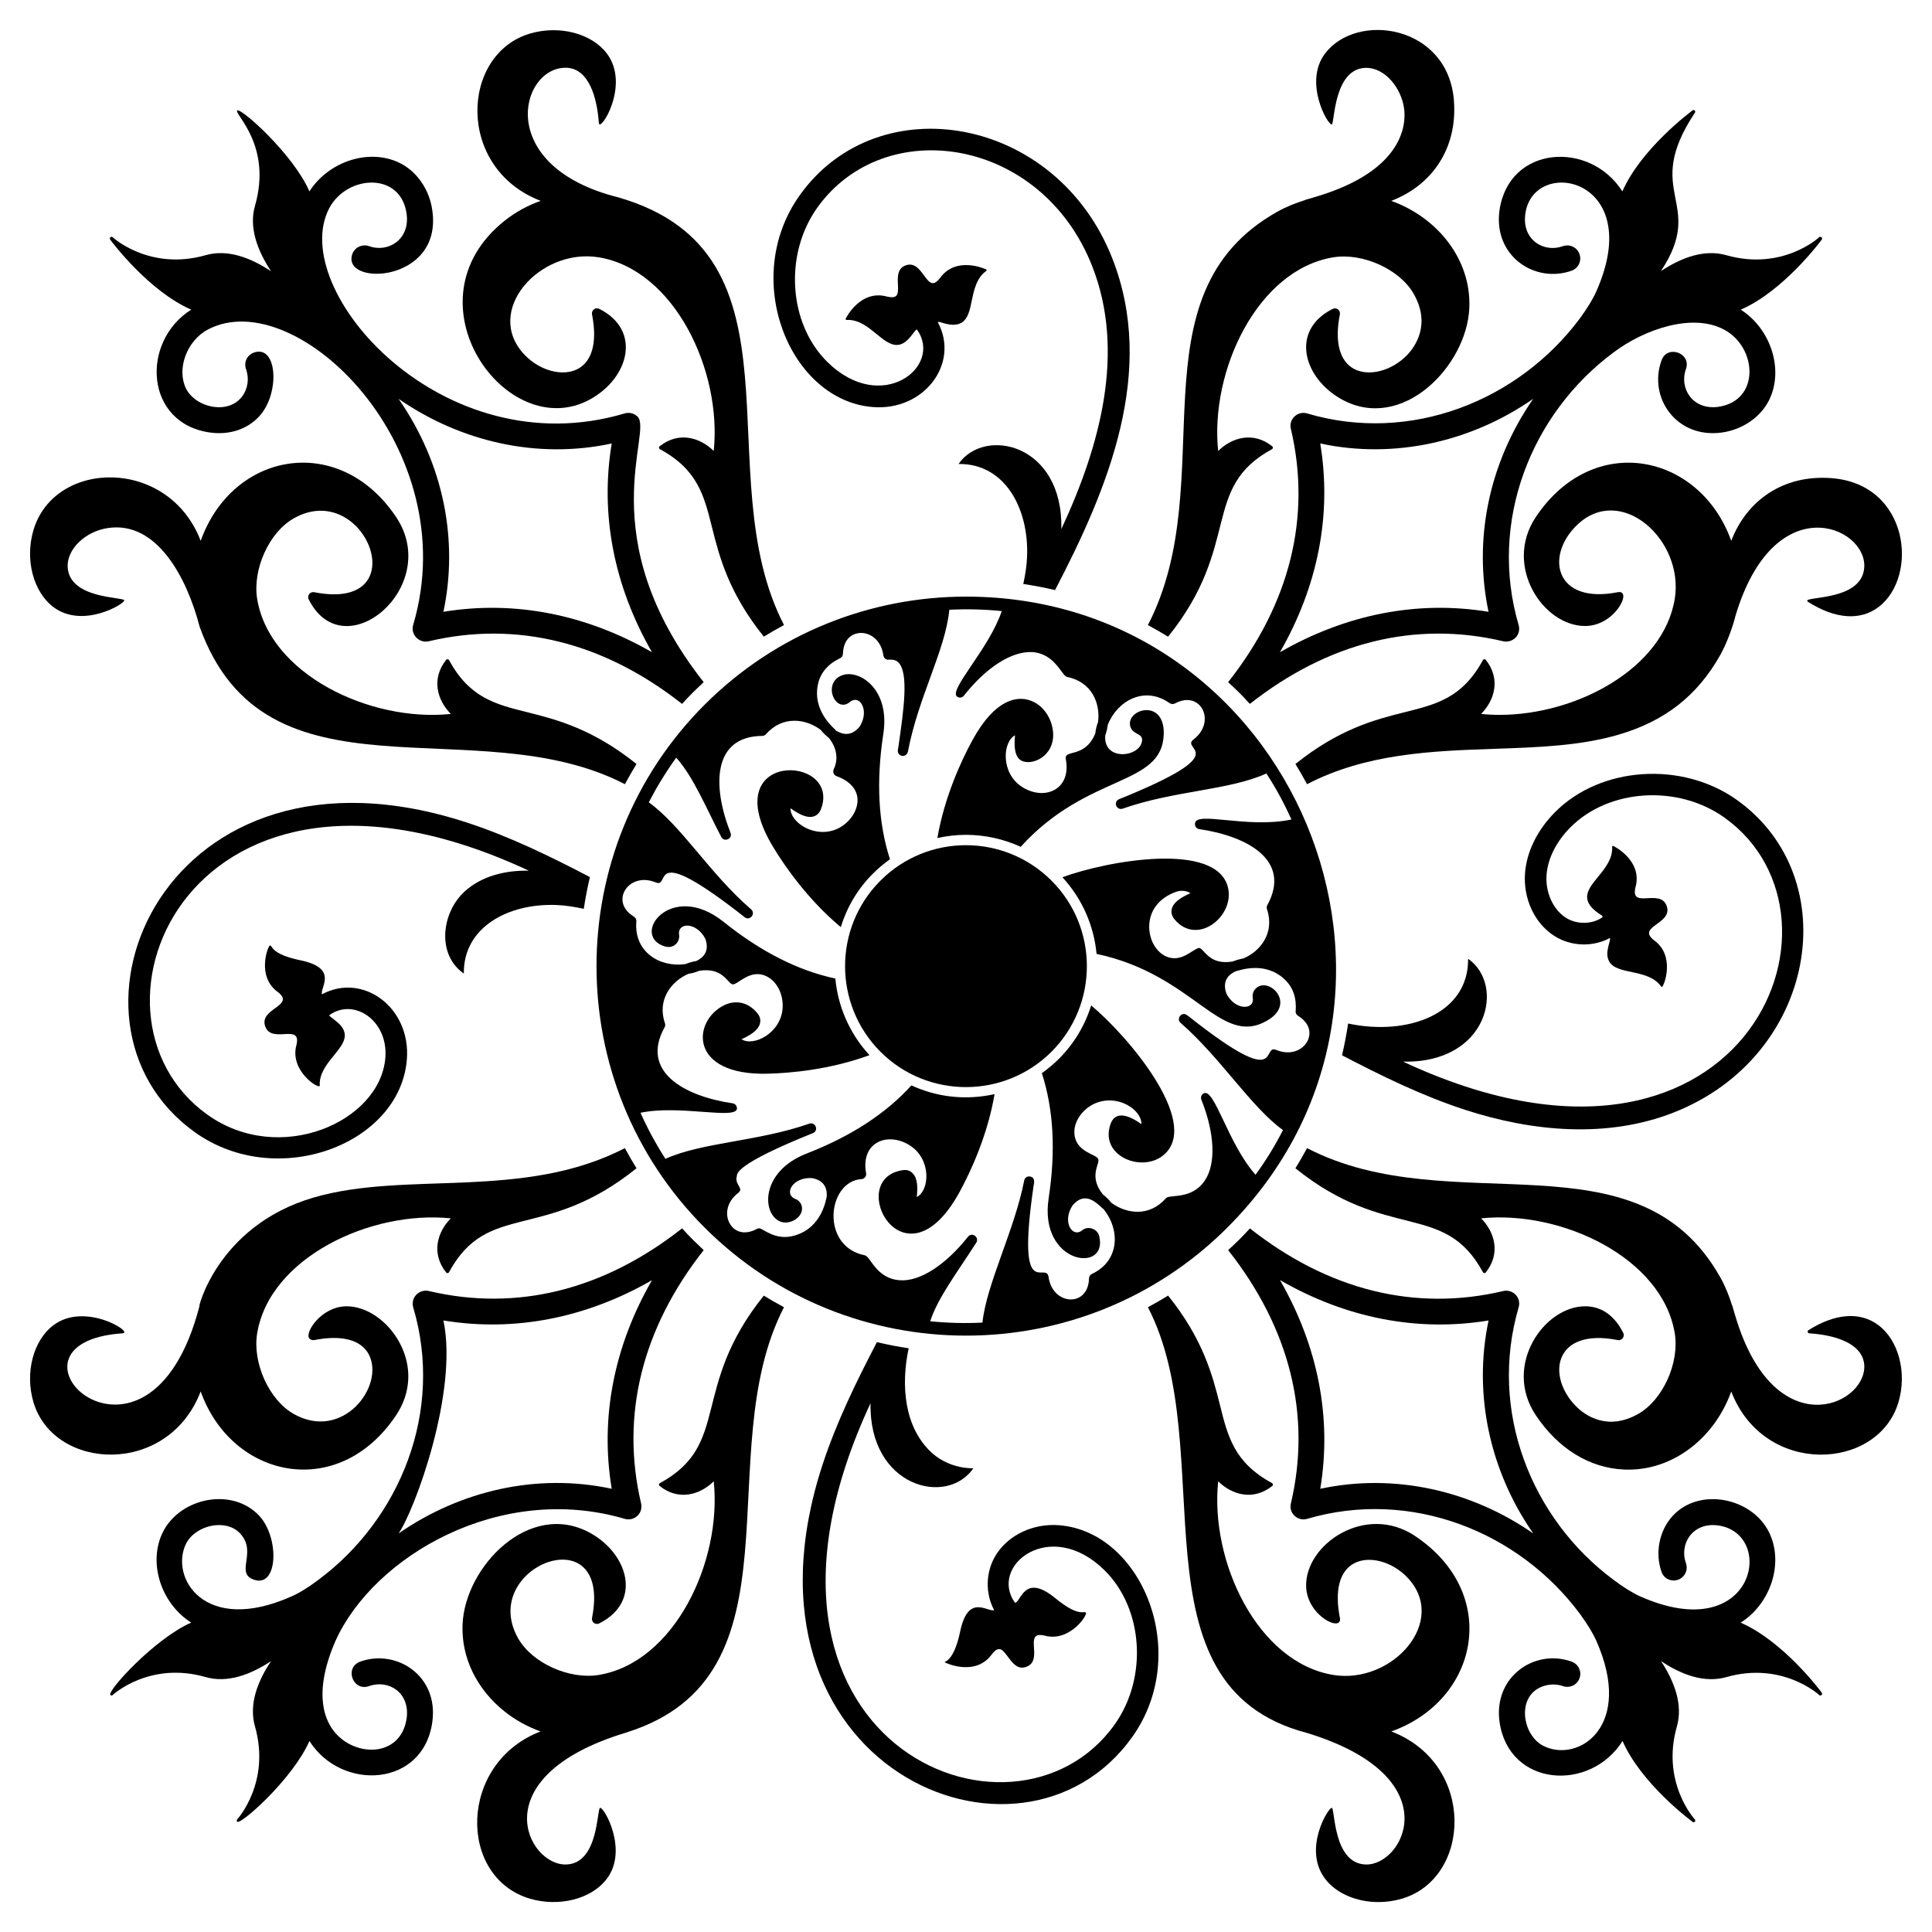
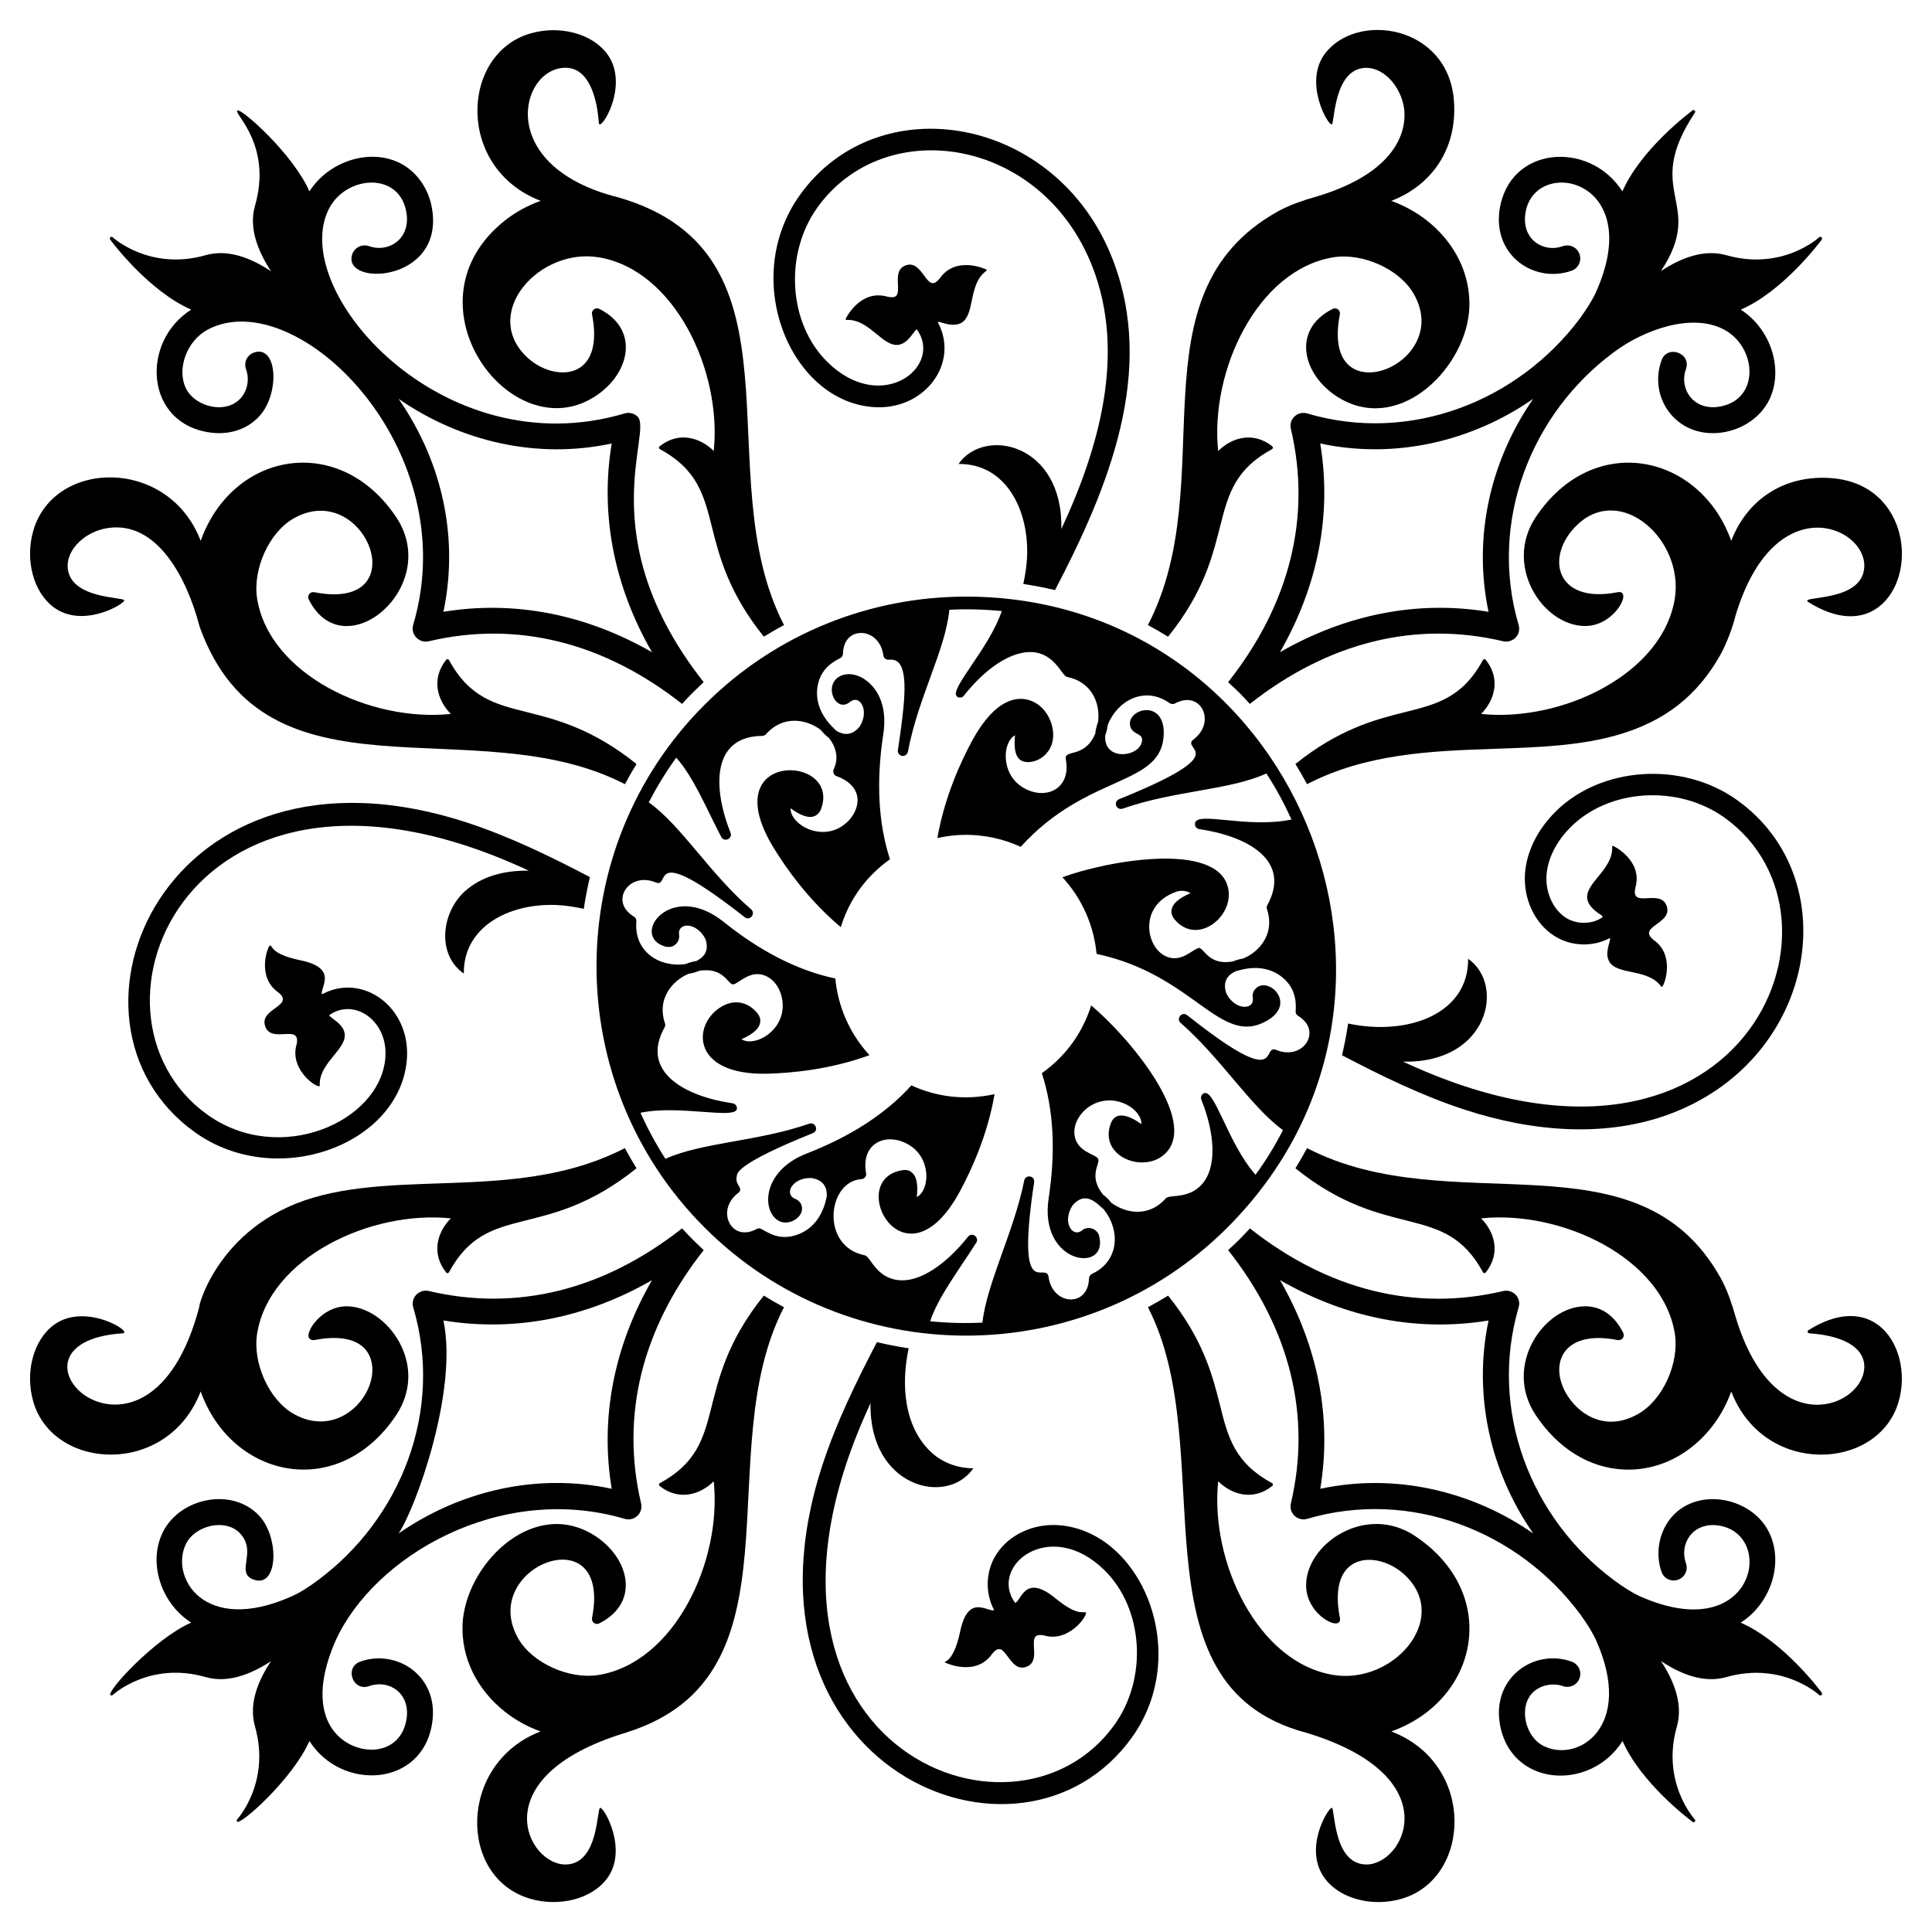
<svg xmlns="http://www.w3.org/2000/svg" fill="#000000" width="800px" height="800px" version="1.1" viewBox="144 144 512 512">
  <g>
    <path d="m415.18 298.76c2.824 0.422 5.629 0.965 8.414 1.617 14.176-27.133 26.879-58.051 15.195-87.863-14.805-37.82-61.969-45.98-82.824-16.812-15.898 22.246-2.613 54.402 19.277 56.164 13.676 1.141 23.188-11.609 17.277-22.488 0.172-0.062 0.355-0.105 0.531-0.047 2.543 0.887 4.414 0.969 5.699 0.234 1.77-1 2.262-3.379 2.785-5.894 0.59-2.832 1.254-6.039 3.844-7.875 0.062-0.047 0.102-0.125 0.094-0.207-0.008-0.082-0.051-0.152-0.129-0.188-0.078-0.039-8-3.766-12.305 2.383-0.68 0.844-1.281 1.254-1.824 1.254h-0.027c-0.832-0.02-1.559-1.012-2.336-2.066-1.188-1.613-2.523-3.457-4.809-2.652-2.277 0.797-2.172 3.07-2.082 5.074 0.059 1.301 0.117 2.527-0.516 3.059-0.422 0.355-1.148 0.414-2.219 0.184-7.258-2.109-11.074 5.742-11.109 5.824-0.035 0.074-0.027 0.16 0.02 0.227 0.043 0.062 0.113 0.102 0.188 0.102h0.016c0.133-0.008 0.27-0.012 0.398-0.012 2.988 0 5.41 1.988 7.555 3.746 1.812 1.484 3.531 2.894 5.336 2.894 0.18 0 0.367-0.016 0.551-0.047 2.625-0.43 4.121-3.934 4.785-4.078 7.109 9.793-9.336 22.844-23.75 8.59-10.277-10.172-11.449-28.504-2.613-40.867 17.836-24.953 59.434-18.711 72.859 15.574 8.867 22.641 2.09 47.578-8.191 69.605 0.484-22.684-20.406-27.152-27.25-17.234 12.352-0.156 18.699 11.895 18.16 24.633-0.094 2.434-0.496 4.812-1 7.168z" />
    <path d="m481.12 263.02c0.254-0.148 0.309-0.523 0.047-0.73l0.004-0.004c-5.062-4.039-10.73-2.352-14.344 1.23-2.223-21.262 10.438-48.062 30.527-51.328 7.805-1.25 17.559 3.168 21.27 9.645 4.672 8.195 0.348 14.098-1.727 16.258-4.023 4.172-10.043 5.766-14 3.707-3.898-2.031-5.254-7.172-3.82-14.469 0.102-0.516-0.09-1.031-0.512-1.344-0.406-0.309-0.957-0.348-1.414-0.113-11.398 5.731-7.703 18.418 2.465 23.992 16.023 8.777 33.137-8.922 33.77-24.285 0.535-12.879-8.492-23.98-20.691-28.344 10.906-4.176 17.586-14.004 16.609-26.59-1.543-20.012-25.699-23.645-34.164-12.441-5.734 7.594 0.742 19.047 1.801 18.77 0.762-0.188 0.422-14.668 8.898-14.996 5.231-0.113 9.465 5.328 10.246 10.668 0.562 3.82 0.363 16.438-23.371 23.5-0.191 0.043-0.383 0.121-0.574 0.168-0.734 0.211-1.414 0.438-2.191 0.641-0.023 0.008-0.02 0.043-0.039 0.051-2.516 0.789-5.008 1.758-7.398 3.098-39.309 22.078-14.426 71.16-34.305 109.55 1.809 0.965 3.59 2 5.348 3.078 19.629-24.418 8.566-39.383 27.566-49.711z" />
    <path d="m346.42 312.72c1.762-1.078 3.539-2.113 5.348-3.078-20.785-40.156 7.723-98.391-43.852-113.32-32.934-8.215-26.176-34.367-14.039-34.367 6.309 0 8.383 8.266 8.816 14.598 0.168 2.883 8.465-9.984 2.137-18.363-4.039-5.344-12.578-7.574-20.32-5.309-18.477 5.406-19.738 35.723 2.766 44.34-3.367 1.203-6.562 2.918-9.441 5.191-27.035 21.387 0.492 59.52 22.52 47.438 10.34-5.668 13.77-18.309 2.473-23.988-0.465-0.242-1.008-0.199-1.422 0.113-0.418 0.312-0.613 0.828-0.512 1.344 1.434 7.301 0.078 12.441-3.82 14.473-3.961 2.062-9.98 0.465-14-3.707-11.156-11.605 3.973-28.422 19.543-25.902 20.09 3.266 32.75 30.066 30.527 51.328-3.617-3.582-9.277-5.266-14.344-1.23l0.004 0.004c-0.094 0.074-0.164 0.195-0.172 0.305-0.016 0.16 0.086 0.355 0.227 0.43 10.023 5.449 11.715 12.25 13.863 20.855 1.938 7.777 4.457 17.352 13.699 28.844z" />
    <path d="m475.23 330.54c20.734-16.324 43.828-22.125 67.156-16.594 1.16 0.27 2.438-0.117 3.289-1.004 0.852-0.891 1.121-2.168 0.773-3.328-8.031-27.359 3.301-56.039 25.223-72.262 7.852-5.918 20.645-10.535 29.168-6.035 8.898 4.691 9.707 18.902-1.508 20.504-6.707 0.906-10.379-4.875-8.551-9.98 1.547-4.281-4.973-6.606-6.461-2.32-3.59 9.855 3.992 20.738 15.938 19.109 5.453-0.734 10.289-4.023 12.57-8.586 3.984-8.086 0.465-18.879-7.504-23.984 11.219-4.875 20.926-17.832 21.469-18.566 0.117-0.195 0.117-0.465-0.078-0.621-0.195-0.152-0.426-0.152-0.621 0-0.078 0.117-9.789 8.973-24.602 4.758-5.84-1.664-11.953 0.656-17.332 4.215 12.168-18.383-5.188-20.559 8.977-41.934 0.156-0.152 0.156-0.426 0-0.621-0.152-0.152-0.426-0.191-0.582-0.039-0.734 0.539-13.695 10.25-18.605 21.469-8.645-13.598-30.141-12.191-32.574 5.07-1.648 12.098 9.426 19.406 19.148 15.938 1.781-0.656 2.707-2.629 2.051-4.41-0.617-1.777-2.59-2.707-4.371-2.09-5.035 1.852-10.91-1.637-9.98-8.508 2.031-15.523 32.258-9.738 18.801 20.539-0.891 2.012-2.359 4.41-4.332 7.117-16.277 21.824-44.863 33.324-72.301 25.184-2.477-0.742-4.957 1.527-4.293 4.102 5.492 23.328-0.27 46.383-16.633 67.117 2.773 2.555 3.352 3.144 5.766 5.762zm18.645-69.012c19.863 4.266 40.266-0.578 56.441-11.836-11.953 17.273-15.82 37.605-11.84 56.441-18.801-3.094-37.793 0.656-55.281 10.715 10.062-17.488 13.816-36.48 10.68-55.32z" />
    <path d="m539.9 342.45c11.773-0.402 22.898-0.785 33.031-3.754 12.332-3.613 20.914-10.348 27-21.188 1.613-2.875 3.316-7.469 3.957-10.207 10.176-34.176 34.59-23.977 34.168-13.125-0.379 9.688-17.738 7.574-14.801 9.387 7.137 4.504 13.734 4.969 18.57 1.316 10.672-8.055 8.234-32.57-12.441-34.164-12.77-0.996-22.484 5.891-26.586 16.609-8.273-23.121-36.551-29.211-51.84-6.231-8.535 12.863 1.93 28.805 13.125 28.805 7.973 0 12.691-9.75 8.617-8.953-16.57 3.258-19.344-9.555-10.766-17.816 11.562-11.129 28.398 3.887 25.902 19.539-3.019 18.562-26.125 30.781-46.398 30.781-1.672 0-3.32-0.082-4.934-0.25 3.582-3.613 5.277-9.273 1.23-14.344-0.078-0.094-0.199-0.164-0.316-0.172-0.18 0.008-0.344 0.09-0.418 0.227-5.453 10.023-12.246 11.719-20.852 13.859-7.781 1.934-17.352 4.457-28.848 13.699 1.078 1.762 2.113 3.539 3.078 5.348 15.664-8.117 32.855-8.797 49.52-9.367z" />
    <path d="m266.92 402c-0.156-12.359 11.902-18.699 24.633-18.16 2.426 0.105 4.805 0.508 7.16 1.008 0.418-2.824 0.965-5.629 1.617-8.414-10.457-5.461-21.227-10.734-32.566-14.438-79.953-26.121-113.16 52.715-72.109 82.066 21.727 15.527 54.359 3.223 56.168-19.277 1.109-13.867-11.738-23.121-22.492-17.281-0.637-1.715 4.551-6.887-5.707-9.016-7.949-1.648-7.32-3.867-8.078-3.941-0.508 0.047-3.731 8.293 2.195 12.434 4.531 3.656-5.129 4.234-3.461 8.996 1.668 4.785 9.566-0.883 8.316 4.812-2.062 7.086 6.266 12.148 6.148 10.887-0.348-5.953 7.281-9.625 6.586-13.844-0.426-2.625-3.934-4.125-4.078-4.789 6.516-4.727 15.668 1.391 14.871 11.281-1.359 17.012-28.066 28.734-47.145 15.086-37.621-26.895-4.379-106.46 85.176-64.664-6.18-0.133-12.445 1.367-16.969 5.461-6.227 5.641-7.508 16.789-0.266 21.793z" />
    <path d="m587.51 438.84c37.891-14.84 45.922-62.016 16.812-82.828-14.543-10.395-36.191-8.941-48.25 3.246-4.652 4.699-7.465 10.391-7.918 16.035-0.543 6.789 2.484 13.352 7.727 16.715 4.523 2.902 10.363 2.961 14.766 0.57 0.305 0.805-1.551 3.832-0.188 6.234 2.094 3.699 10.328 1.777 13.766 6.629 0.043 0.059 0.109 0.098 0.184 0.098h0.02c0.508-0.047 3.734-8.293-2.195-12.434-4.539-3.656 5.137-4.234 3.461-8.996-1.676-4.785-9.57 0.883-8.316-4.812 2.109-7.238-5.742-11.07-5.82-11.105-0.066-0.035-0.16-0.027-0.227 0.016-0.066 0.047-0.105 0.121-0.098 0.203 0.184 3.172-1.902 5.715-3.734 7.957-1.641 1.996-3.184 3.879-2.852 5.887 0.238 1.461 1.461 2.863 3.738 4.285 0.18 0.113 0.293 0.297 0.34 0.504-2.621 1.902-6.781 2.074-9.758 0.164-3.43-2.203-5.484-6.801-5.109-11.445 0.344-4.301 2.578-8.727 6.277-12.469 10.172-10.281 28.508-11.449 40.867-2.617 37.625 26.887 4.383 106.45-85.176 64.668 22.703 0.484 27.121-20.43 17.234-27.254 0.184 14.531-15.895 20.539-31.797 17.152-0.418 2.824-0.961 5.629-1.617 8.418 10.457 5.461 21.227 10.734 32.566 14.438 17.852 5.816 37.672 7.648 55.297 0.742z" />
    <path d="m173.27 593.2c0.164 0.164 0.438 0.145 0.582 0 0.117-0.117 9.824-9.012 24.641-4.758 5.801 1.664 11.914-0.656 17.332-4.215-3.598 5.379-5.918 11.488-4.254 17.293 4.219 14.816-4.641 24.566-4.719 24.641-0.156 0.152-0.156 0.426 0 0.617 0.906 0.906 14.746-11.344 19.148-21.391 8.547 13.457 30.254 12.203 32.574-5.106 1.668-12.223-9.516-19.359-19.109-15.938-4.285 1.586-1.961 7.988 2.32 6.5 5.211-1.867 10.906 1.754 9.98 8.512-1.613 11.297-15.836 10.395-20.504 1.547-3.637-6.926-1.082-15.82 1.664-22.09 10.105-22.32 43.539-42.047 76.633-32.301 1.199 0.348 2.477 0.039 3.367-0.812 0.891-0.812 1.238-2.09 0.969-3.289-5.492-23.328 0.27-46.383 16.594-67.117-1.406-1.352-3.551-3.305-5.727-5.766-20.734 16.324-43.793 22.125-67.156 16.594-1.16-0.27-2.438 0.117-3.289 1.004-0.852 0.891-1.16 2.164-0.812 3.328 8.184 27.586-3.465 56.137-25.184 72.262-2.672 2.012-5.066 3.481-7.117 4.371-23.113 10.273-32.289-5.141-27.891-14.004 2.516-4.957 10.625-6.758 14.352-2.668 4.602 4.984-1.496 10.473 3.637 12.223 6.371 2.215 6.805-11.004 1.469-16.867-7.144-7.758-21.031-4.902-25.609 4.254-4.023 8.125-0.465 18.918 7.504 23.984-9.73 4.266-22.492 18.316-21.395 19.191zm88.238-99.262c18.801 3.094 37.793-0.621 55.277-10.676-10.059 17.449-13.809 36.441-10.676 55.281-19.73-4.238-40.012 0.445-56.48 11.836 4.258-6.113 15.875-37.559 11.879-56.441z" />
    <path d="m472.45 472.47c-0.969 0.969-1.973 1.895-2.981 2.824 16.363 20.734 22.125 43.789 16.633 67.117-0.309 1.199 0.078 2.477 0.969 3.289 0.891 0.852 2.168 1.16 3.328 0.812 27.543-8.086 56.145 3.422 72.301 25.184 1.973 2.707 3.441 5.106 4.332 7.117 10.082 22.68-4.723 32.477-13.965 27.891-5.023-2.512-6.734-10.641-2.668-14.352 1.973-1.82 5.184-2.438 7.816-1.508 1.777 0.617 3.75-0.309 4.371-2.09 0.656-1.781-0.27-3.75-2.09-4.41-9.754-3.504-20.742 3.969-19.109 15.938 2.426 17.23 23.93 18.777 32.609 5.106 4.914 11.219 17.836 20.891 18.57 21.43 0.078 0.078 0.156 0.117 0.27 0.117 0.117 0 0.23-0.078 0.309-0.152 0.156-0.195 0.156-0.426 0-0.617-0.078-0.078-8.977-9.828-4.758-24.605 1.664-5.84-0.656-11.953-4.215-17.367 5.375 3.598 11.488 5.918 17.332 4.254 14.777-4.215 24.527 4.641 24.602 4.758 0.117 0.078 0.191 0.117 0.309 0.117 0.117 0 0.234-0.039 0.309-0.117 0.156-0.152 0.191-0.426 0.078-0.617-0.543-0.734-10.254-13.656-21.508-18.57 8.008-5.066 11.527-15.859 7.504-23.984-4.547-9.172-18.516-12.008-25.57-4.254-3.519 3.867-4.68 9.785-2.902 14.777 0.617 1.816 2.59 2.707 4.371 2.09 1.777-0.621 2.746-2.594 2.09-4.41-1.801-5.027 1.723-10.902 8.551-9.98 15.488 2.215 9.703 32.215-20.578 18.84-2.012-0.891-4.41-2.359-7.078-4.371-21.898-16.203-33.266-44.867-25.223-72.262 0.348-1.16 0.078-2.438-0.773-3.328-0.852-0.891-2.129-1.277-3.289-1.004-23.328 5.531-46.422-0.23-67.156-16.594-0.93 1-1.82 1.969-2.789 2.934zm66.035 21.473c-4.152 19.633 0.406 40.02 11.84 56.441-16.148-11.242-36.551-16.109-56.441-11.836 3.133-18.84-0.617-37.832-10.676-55.316 17.48 10.09 36.477 13.805 55.277 10.711z" />
    <path d="m376.39 499.69c-5.461 10.457-10.734 21.227-14.441 32.57-26.062 79.875 52.555 113.4 82.07 72.109 15.895-22.238 2.609-54.402-19.277-56.164-6.828-0.555-13.352 2.484-16.711 7.723-2.902 4.523-2.961 10.363-0.57 14.766-1.73 0.637-6.891-4.559-9.016 5.703-1.934 9.293-5.086 7.664-3.812 8.266 0.074 0.035 8.004 3.766 12.305-2.383 0.68-0.844 1.281-1.254 1.824-1.254 0.387 0.246 0.461-0.516 2.363 2.066 1.32 1.797 2.633 3.426 4.812 2.652 3.902-1.371 0.914-6.719 2.594-8.133 0.422-0.359 1.156-0.414 2.219-0.184 6.918 2.008 12.051-6.148 10.898-6.148-0.711-0.227-2.215 0.984-7.969-3.734-8.238-6.75-9.012 0.867-10.676 1.227-7.109-9.801 9.328-22.871 23.75-8.59 10.277 10.168 11.453 28.504 2.617 40.867-26.863 37.594-106.46 4.387-64.668-85.18-0.473 22.117 20.16 27.512 27.254 17.234-3.961 0.051-8.082-1.422-11.023-4.102-7.32-6.691-8.223-17.871-6.129-27.691-2.82-0.422-5.625-0.965-8.414-1.621z" />
    <path d="m453.56 487.35c-1.762 1.078-3.539 2.113-5.348 3.078 19.617 37.875-5.648 100.24 42.051 112.79 38.18 11.605 25.766 35.328 15.586 34.887-8.582-0.332-8.031-14.781-8.898-15-0.855-0.242-7.773 10.863-1.801 18.77 2.977 3.941 8.406 6.191 14.156 6.191 2.047 0 4.133-0.285 6.164-0.879 18.5-5.414 19.715-35.723-2.75-44.336 23.285-8.34 29.062-36.648 6.215-51.844-13.039-8.656-29 2.188-28.801 13.312 0.145 7.969 9.73 12.391 8.949 8.426-1.438-7.301-0.078-12.441 3.82-14.473 3.957-2.066 9.977-0.469 14 3.707 11.129 11.578-3.91 28.434-19.543 25.902-20.09-3.269-32.75-30.066-30.527-51.328 3.617 3.582 9.277 5.277 14.344 1.23l-0.004-0.004c0.09-0.07 0.156-0.18 0.168-0.289 0.023-0.164-0.074-0.367-0.223-0.445-10.023-5.449-11.715-12.25-13.855-20.855-1.941-7.773-4.461-17.344-13.703-28.84z" />
    <path d="m257.6 313.95c23.328-5.531 46.422 0.27 67.156 16.594 0.891-1.004 1.816-1.973 2.785-2.941s1.973-1.895 2.941-2.824c-30.258-38.43-13.219-66.438-17.562-70.406-0.891-0.852-2.168-1.16-3.367-0.812-48.422 14.406-89.586-32.891-78.297-54.391 4.715-8.879 19.027-9.719 20.504 1.547 0.902 6.68-4.812 10.359-9.98 8.508-1.781-0.617-3.754 0.309-4.41 2.09-3.008 8.648 23.977 7.758 21.199-11.527-0.734-5.492-4.023-10.289-8.586-12.574-8.086-4.023-18.879-0.465-23.984 7.504-4.289-9.875-18.262-22.312-19.148-21.43-0.789 0.988 9.332 9.238 4.719 25.262-1.664 5.801 0.695 11.914 4.254 17.332-5.418-3.598-11.527-5.918-17.332-4.254-14.777 4.215-24.527-4.641-24.641-4.758-0.156-0.152-0.426-0.152-0.582 0-0.195 0.152-0.195 0.426-0.078 0.621 0.539 0.734 10.25 13.656 21.469 18.566-13.516 8.594-12.238 30.242 5.066 32.574 5.144 0.695 9.863-0.891 13-4.332 5.523-6.004 4.805-19.035-1.43-16.867-1.82 0.656-2.746 2.59-2.09 4.41 1.773 4.957-1.641 10.914-8.551 9.98-3.25-0.465-6.074-2.32-7.352-4.836-2.555-5.223 0.195-12.688 5.801-15.668 23.402-12.289 68.293 31.426 54.391 78.297-0.754 2.539 1.602 4.918 4.106 4.336zm-7.969-64.258c16.457 11.387 36.742 16.078 56.48 11.836-3.133 18.84 0.621 37.836 10.676 55.32-17.484-10.059-36.48-13.809-55.277-10.715 3.977-18.809 0.18-39.012-11.879-56.441z" />
    <path d="m487.3 453.61c24.43 19.645 39.367 8.555 49.699 27.543 0.066 0.137 0.246 0.238 0.402 0.238h0.023c0.117-0.008 0.238-0.078 0.316-0.172 4.043-5.07 2.352-10.73-1.23-14.344 21.246-2.207 48.066 10.441 51.332 30.527 1.242 7.824-3.172 17.566-9.648 21.27-8.203 4.676-14.094 0.352-16.254-1.727-8.203-7.898-6.41-21.203 10.766-17.816 0.531 0.098 1.031-0.098 1.34-0.508 0.309-0.41 0.355-0.957 0.117-1.418-2.871-5.711-6.961-6.973-9.887-7.023h-0.188c-10.906 0-21.832 15.688-13.129 28.805 5.949 8.945 14.297 14.082 23.496 14.461 0.359 0.016 0.715 0.023 1.07 0.023 12.422 0 23.027-8.836 27.273-20.711 8.66 22.625 38.98 21.078 44.336 2.762 2.266-7.742 0.035-16.285-5.312-20.32-4.836-3.652-11.43-3.184-18.566 1.316-0.164 0.102-0.242 0.301-0.195 0.488 0.051 0.188 0.211 0.324 0.402 0.336 9.086 0.625 14.406 3.742 14.594 8.562 0.414 10.707-23.922 21.297-34.168-13.125-0.043-0.191-0.121-0.379-0.168-0.57-0.211-0.734-0.438-1.414-0.641-2.195-0.008-0.023-0.043-0.02-0.051-0.039-0.789-2.516-1.758-5.008-3.098-7.398-22.066-39.316-71.133-14.418-109.55-34.309-0.965 1.805-2 3.582-3.078 5.344z" />
    <path d="m284.51 647.19c7.32 2.137 16.066 0.32 20.32-5.312 5.734-7.594-0.762-19.059-1.801-18.77-0.883 0.219-0.363 14.668-8.898 14.996-10.289 0.469-22.754-23.207 15.602-34.891 0.102-0.027 0.188-0.059 0.289-0.086 0.008 0 0.004-0.016 0.012-0.016 48-15.02 21.691-73.984 41.73-112.68-1.809-0.965-3.59-2-5.348-3.078-19.637 24.426-8.559 39.371-27.543 49.695-0.152 0.074-0.254 0.273-0.234 0.441 0.012 0.109 0.078 0.227 0.168 0.297l-0.004 0.004c5.066 4.039 10.73 2.348 14.344-1.23 2.223 21.262-10.441 48.062-30.527 51.328-7.84 1.246-17.562-3.176-21.27-9.645-10.863-19.055 24.949-32.977 19.547-5.492-0.223 1.125 0.941 1.977 1.922 1.457 11.484-5.773 7.609-18.473-2.465-23.992-16.027-8.773-33.137 8.922-33.77 24.285-0.363 8.773 3.738 17.211 11.25 23.152 2.875 2.269 6.062 3.992 9.422 5.199-21.848 8.387-21.992 38.707-2.746 44.34z" />
    <path d="m312.68 346.47c-11.496-9.242-21.066-11.762-28.844-13.699-8.605-2.144-15.402-3.836-20.871-13.891-0.094-0.133-0.309-0.199-0.465-0.188-0.098 0.02-0.188 0.082-0.254 0.164-4.047 5.07-2.352 10.73 1.227 14.344-21.273 2.231-48.059-10.438-51.328-30.527-1.246-7.824 3.168-17.562 9.645-21.27 18.961-10.816 32.98 24.949 5.488 19.539-1.129-0.211-1.969 0.938-1.453 1.93 9.332 18.562 35.398-3.394 23.199-21.777-14.965-22.496-43.344-17.527-51.84 6.231-8.504-22.234-38.816-21.652-44.34-2.766-2.266 7.742-0.035 16.285 5.312 20.32 7.742 5.848 18.988-0.883 18.77-1.801-0.238-0.918-14.66-0.312-14.996-8.898-0.18-4.68 4.703-9.371 10.668-10.246 13.008-1.965 20.973 13.262 24.301 26.137 17.531 48.891 73.086 21.242 112.71 41.746 0.961-1.812 1.996-3.59 3.074-5.348z" />
    <path d="m197.18 512.75c8.277 23.16 36.582 29.172 51.84 6.234 3.957-5.965 4.246-13.004 0.789-19.309-3.125-5.703-8.695-9.492-13.918-9.492h-0.188c-6.566 0.113-10.926 6.906-9.77 8.441 0.309 0.414 0.805 0.602 1.34 0.512 7.297-1.438 12.441-0.082 14.473 3.816 4.328 8.312-6.898 23.168-19.961 15.727-6.477-3.707-10.891-13.445-9.645-21.27 3.266-20.09 30.105-32.738 51.328-30.531-3.582 3.613-5.273 9.273-1.23 14.344 0.074 0.09 0.188 0.156 0.297 0.168h0.043c0.156 0 0.332-0.094 0.402-0.223 10.371-19.074 25.152-7.82 49.699-27.559-1.078-1.758-2.113-3.535-3.078-5.344-26.926 13.93-57.949 5.906-82.551 13.117-26.039 7.633-30.875 30.641-30.152 28.629-13.664 52.859-57.719 9.887-20.379 7.328 2.988-0.203-10.008-8.449-18.363-2.137-5.348 4.031-7.578 12.578-5.312 20.32 5.356 18.312 35.68 19.852 44.336-2.773z" />
-     <path d="m422.66 422.72c12.496-12.531 12.496-32.844 0-45.336-12.535-12.531-32.844-12.531-45.336 0-12.496 12.496-12.496 32.805 0 45.336 12.492 12.496 32.801 12.496 45.336 0z" />
    <path d="m469.28 469.3c61.785-61.785 17.375-167.19-69.285-167.19-25.105 0-50.172 9.555-69.281 28.664-38.18 38.184-38.18 100.35 0 138.53 38.184 38.184 100.35 38.223 138.57 0zm-155.55-30.402c10.285-2.188 25.254 1.891 25.57-1.082 0.039-0.695-0.465-1.355-1.16-1.43-12.867-1.883-24.508-8.449-18.027-20.113 0.195-0.309 0.23-0.734 0.117-1.082-2.168-6.231 1.664-11.141 6.188-13.113 1.004-0.156 1.973-0.426 2.902-0.812 6.336-1.02 7.531 3.461 8.859 3.598 1.375 0.133 4.668-4.32 9.051-2.09 2.707 1.352 4.41 4.797 4.176 8.395-0.449 6.59-7.66 10.289-10.91 8.238 2.242-1.004 4.449-2.32 4.914-4.215 0.156-0.617 0.156-1.625-0.656-2.629-2.359-2.941-5.727-3.715-8.938-2.129-8.402 4.246-9.277 18.605 11.566 18.105 6.113-0.152 16.633-1.082 27.039-4.914-5.34-5.801-8.355-12.961-9.051-20.309-9.824-2.09-19.691-7.078-29.555-14.973-14.109-11.367-25.156 3.828-15.398 6.539 0.391 0 1.488 0.391 2.668-0.656 0.695-0.656 1.004-1.586 0.891-2.477-0.539-3.352 4.57-3.519 6.926 1.004 1.238 3.367-0.582 5.066-2.359 5.918-0.969 0.152-1.934 0.426-2.863 0.812-6.801 0.992-13.758-3.223-13.035-11.336 0.039-0.504-0.23-0.969-0.656-1.238-3.328-2.051-3.481-4.797-2.516-6.691 1.199-2.359 4.41-3.945 8.238-2.398 4.312 1.91-2.883-11.613 23.637 9.246 1.352 1.082 3.027-0.941 1.703-2.09-10.996-9.484-18.387-22.07-27.117-28.355 2.129-4.102 4.566-8.086 7.273-11.836 4.668 5.207 8.113 13.758 11.953 21.043 0.828 1.469 3.059 0.391 2.438-1.121-4.82-12.207-4.875-25.566 8.395-25.688 0.387 0 0.773-0.191 1.004-0.465 4.41-4.988 10.523-4.102 14.469-1.16 0.695 0.852 1.434 1.586 2.207 2.164 2.09 2.633 2.555 5.648 1.277 8.277-0.152 0.348-0.152 0.734-0.039 1.082 0.156 0.387 0.426 0.656 0.812 0.773 3.402 1.238 5.379 3.402 5.531 6.035 0.156 3.016-1.973 6.227-5.144 7.816-5.984 2.894-12.73-1.551-12.609-5.34 2.012 1.43 4.254 2.707 6.113 2.164 0.617-0.191 1.469-0.695 1.934-1.895 5.633-14.645-28.543-15.883-12.496 10.25 3.172 5.223 9.246 13.848 17.758 20.969 1.625-5.223 4.449-10.137 8.59-14.234 1.391-1.395 2.902-2.629 4.449-3.754-3.094-9.555-3.676-20.578-1.781-33.074 1.547-9.902-3.637-13.848-5.262-14.816-1.277-0.773-2.668-1.16-3.906-1.16-1.082 0-2.051 0.309-2.863 0.891-3.715 2.785-0.289 9.383 3.172 6.5 0.93-0.734 1.855-0.773 2.629-0.078 1.277 1.16 1.664 3.945-0.039 6.613-2.242 2.707-4.606 2.051-6.227 1.043-0.48-0.629-6.449-5.223-4.758-12.496 0.695-2.941 2.668-5.184 5.801-6.691 0.465-0.195 0.734-0.656 0.773-1.16 0.117-3.906 2.398-5.414 4.523-5.531 2.668-0.156 5.648 1.855 6.191 5.957 0.117 0.695 0.656 1.199 1.469 1.121 1.469-0.117 2.203 0.387 2.555 0.773 2.746 2.863 1.352 12.609 0 22.051l-0.195 1.16c-0.078 0.695 0.387 1.395 1.121 1.508 0.695 0.117 1.391-0.387 1.547-1.082 2.742-14.516 9.938-26.879 10.988-37.641 4.641-0.23 9.285-0.117 13.887 0.348-3.324 9.977-14.195 20.941-11.836 22.668 0.578 0.426 1.391 0.309 1.816-0.27 5.957-7.543 12.688-11.797 18.066-11.527 6.066 0.355 7.828 6.266 9.246 6.574 6.539 1.316 8.859 6.926 8.238 11.914-0.387 1.004-0.617 2.012-0.734 3.055-2.754 6.762-8.363 4.106-7.816 6.848 1.539 8.336-5.984 11.109-11.758 7.234-5.488-3.641-5.019-11.801-1.703-13.578-0.23 2.438-0.23 5.027 1.16 6.344 2.195 2.027 8.555 0.039 8.938-5.918 0.23-3.828-2.129-8.551-6.5-9.785-2.902-0.852-8.781-0.582-14.934 10.754-2.941 5.379-7.352 14.934-9.246 25.84 2.438-0.543 4.953-0.852 7.543-0.852h0.039c5.066 0 10.02 1.121 14.508 3.172 17.91-19.766 37.621-15.809 37.91-30.02 0.129-9.395-9.977-6.477-8.898-1.973 0.621 2.484 3.656 1.75 3.094 4.176-0.848 4.152-10.246 5.113-9.711-1.703 0.348-0.891 0.543-1.855 0.695-2.863 2.57-6.422 9.816-10.352 16.363-5.688 0.426 0.27 0.969 0.309 1.43 0.078 6.82-3.68 11.02 4.812 4.992 9.477-4.027 2.949 11.848 3.121-19.809 15.898-0.695 0.27-1.004 1.008-0.773 1.703 0.27 0.695 1.004 1.043 1.703 0.812 13.711-4.832 28.23-4.836 38.105-9.324 2.516 3.828 4.719 7.93 6.652 12.188-11.746 2.496-25.379-2.371-25.57 1.082-0.078 0.734 0.426 1.352 1.121 1.469 12.785 1.863 24.52 8.285 18.066 20.113-0.191 0.348-0.23 0.734-0.117 1.082 2.129 6.305-1.742 11.18-6.231 13.074-1.043 0.195-2.012 0.465-2.824 0.812-6.285 1.07-7.457-3.281-8.898-3.598-1.762 0.254-4.793 4.223-9.051 2.129-2.707-1.395-4.41-4.836-4.18-8.395 0.27-3.984 2.863-7.117 7.195-8.629 1.238-0.426 2.672-0.27 3.715 0.387-2.242 1.004-4.488 2.281-4.953 4.176-0.156 0.66-0.156 1.625 0.656 2.672 6.027 7.387 16.125-0.77 14.234-8.395-3.023-12.258-31.977-7.047-43.867-2.668 5.34 5.801 8.355 12.961 9.051 20.309 25.902 5.508 32.668 24.672 44.988 17.797 8.27-4.523 0.59-12-2.785-8.629-0.656 0.617-0.969 1.547-0.812 2.398 0.191 1.16-0.273 2.012-1.238 2.32-1.664 0.543-4.254-0.504-5.727-3.328-1.238-3.402 0.582-5.106 2.438-5.957 0.871-0.145 7.621-2.879 13 2.168 2.207 2.09 3.172 4.914 2.902 8.395-0.078 0.504 0.195 0.969 0.617 1.238 3.328 2.051 3.481 4.797 2.516 6.691-1.199 2.359-4.449 3.945-8.277 2.359-4.094-1.684 2.312 11.203-22.668-8.473l-0.969-0.734c-1.383-1.105-2.988 0.945-1.703 2.051 10.562 9.184 18.641 22.289 27.117 28.395-2.09 4.102-4.527 8.086-7.273 11.836-7.34-8.289-10.824-22.934-13.695-21.586-0.617 0.27-0.93 1.043-0.656 1.703 3.559 8.938 3.906 16.945 0.93 21.391-3.496 5.242-9.359 3.586-10.328 4.719-4.371 4.988-10.406 4.176-14.469 1.199-0.695-0.891-1.469-1.625-2.242-2.207-3.926-4.941-0.656-8.094-1.238-9.398-0.438-1.301-6.012-1.773-6.305-6.769-0.191-3.016 1.934-6.227 5.144-7.812 6.152-2.898 12.734 1.52 12.613 5.34-3.016-2.152-6.691-3.707-8.086-0.27-3.406 8.855 8.77 13.57 14.391 8.082 9.102-8.781-9.965-31.238-19.613-39.262-2.195 7.012-6.562 13.344-13.074 17.949 3.094 9.555 3.715 20.582 1.816 33.074-2.773 17.684 16.02 20.145 13.348 9.98-0.562-1.934-3.082-2.633-4.488-1.395-2.621 2.078-5.324-2.25-2.59-6.539 3.668-4.414 6.934-0.07 8.395 1.043v0.039c4.246 5.289 4.188 13.574-3.25 17.02-0.426 0.23-0.734 0.695-0.734 1.199-0.23 7.809-9.723 7.102-10.715-0.426-0.691-4.359-8.543 7.434-4.023-23.793-0.027-0.391 0.871-2.539-0.93-2.824-0.695-0.117-1.395 0.348-1.508 1.082-2.578 13.18-10 27.434-11.062 37.641-4.527 0.23-9.168 0.117-13.848-0.348 2.027-6.234 7.031-12.75 12.223-20.852 0.852-1.363-1.102-2.926-2.203-1.547-5.996 7.543-12.766 11.914-18.066 11.527-6.32-0.441-7.715-6.301-9.285-6.613-11.844-2.34-9.941-19.605-0.891-20.191 0.816 0 1.387-0.879 1.238-1.547-1.539-8.402 5.934-11.133 11.758-7.273 5.539 3.672 5.106 11.797 1.664 13.578 0.27-2.438 0.27-5.027-1.16-6.383-0.465-0.465-1.316-0.969-2.629-0.734-15.418 2.406 0.477 32.625 15.164 5.723 2.941-5.414 7.387-14.969 9.246-25.879-7.879 1.723-15.363 0.738-22.051-2.32-6.731 7.465-16.016 13.5-27.773 18.066-12.207 4.762-11.895 15.895-7.039 17.988 2.641 1.133 6.441-1.246 5.766-4.062-0.23-0.891-0.891-1.625-1.703-1.895-3.207-1.328-0.664-5.836 4.371-5.531 3.481 0.582 4.102 2.981 3.945 4.953-0.184 0.504-1.125 8.102-8.434 10.25-5.137 1.574-8.465-1.895-9.438-1.895-0.195 0-0.426 0.039-0.621 0.156-3.441 1.855-5.918 0.617-7.039-1.16-1.469-2.242-1.238-5.801 2.051-8.355 1.691-1.242-1.004-2.164-0.348-4.449 0.16-0.555-1-2.914 20.152-11.41 1.664-0.648 0.691-3.055-0.93-2.516-13.695 4.777-28.383 4.918-38.141 9.324-2.469-3.852-4.711-7.953-6.606-12.207z" />
  </g>
</svg>